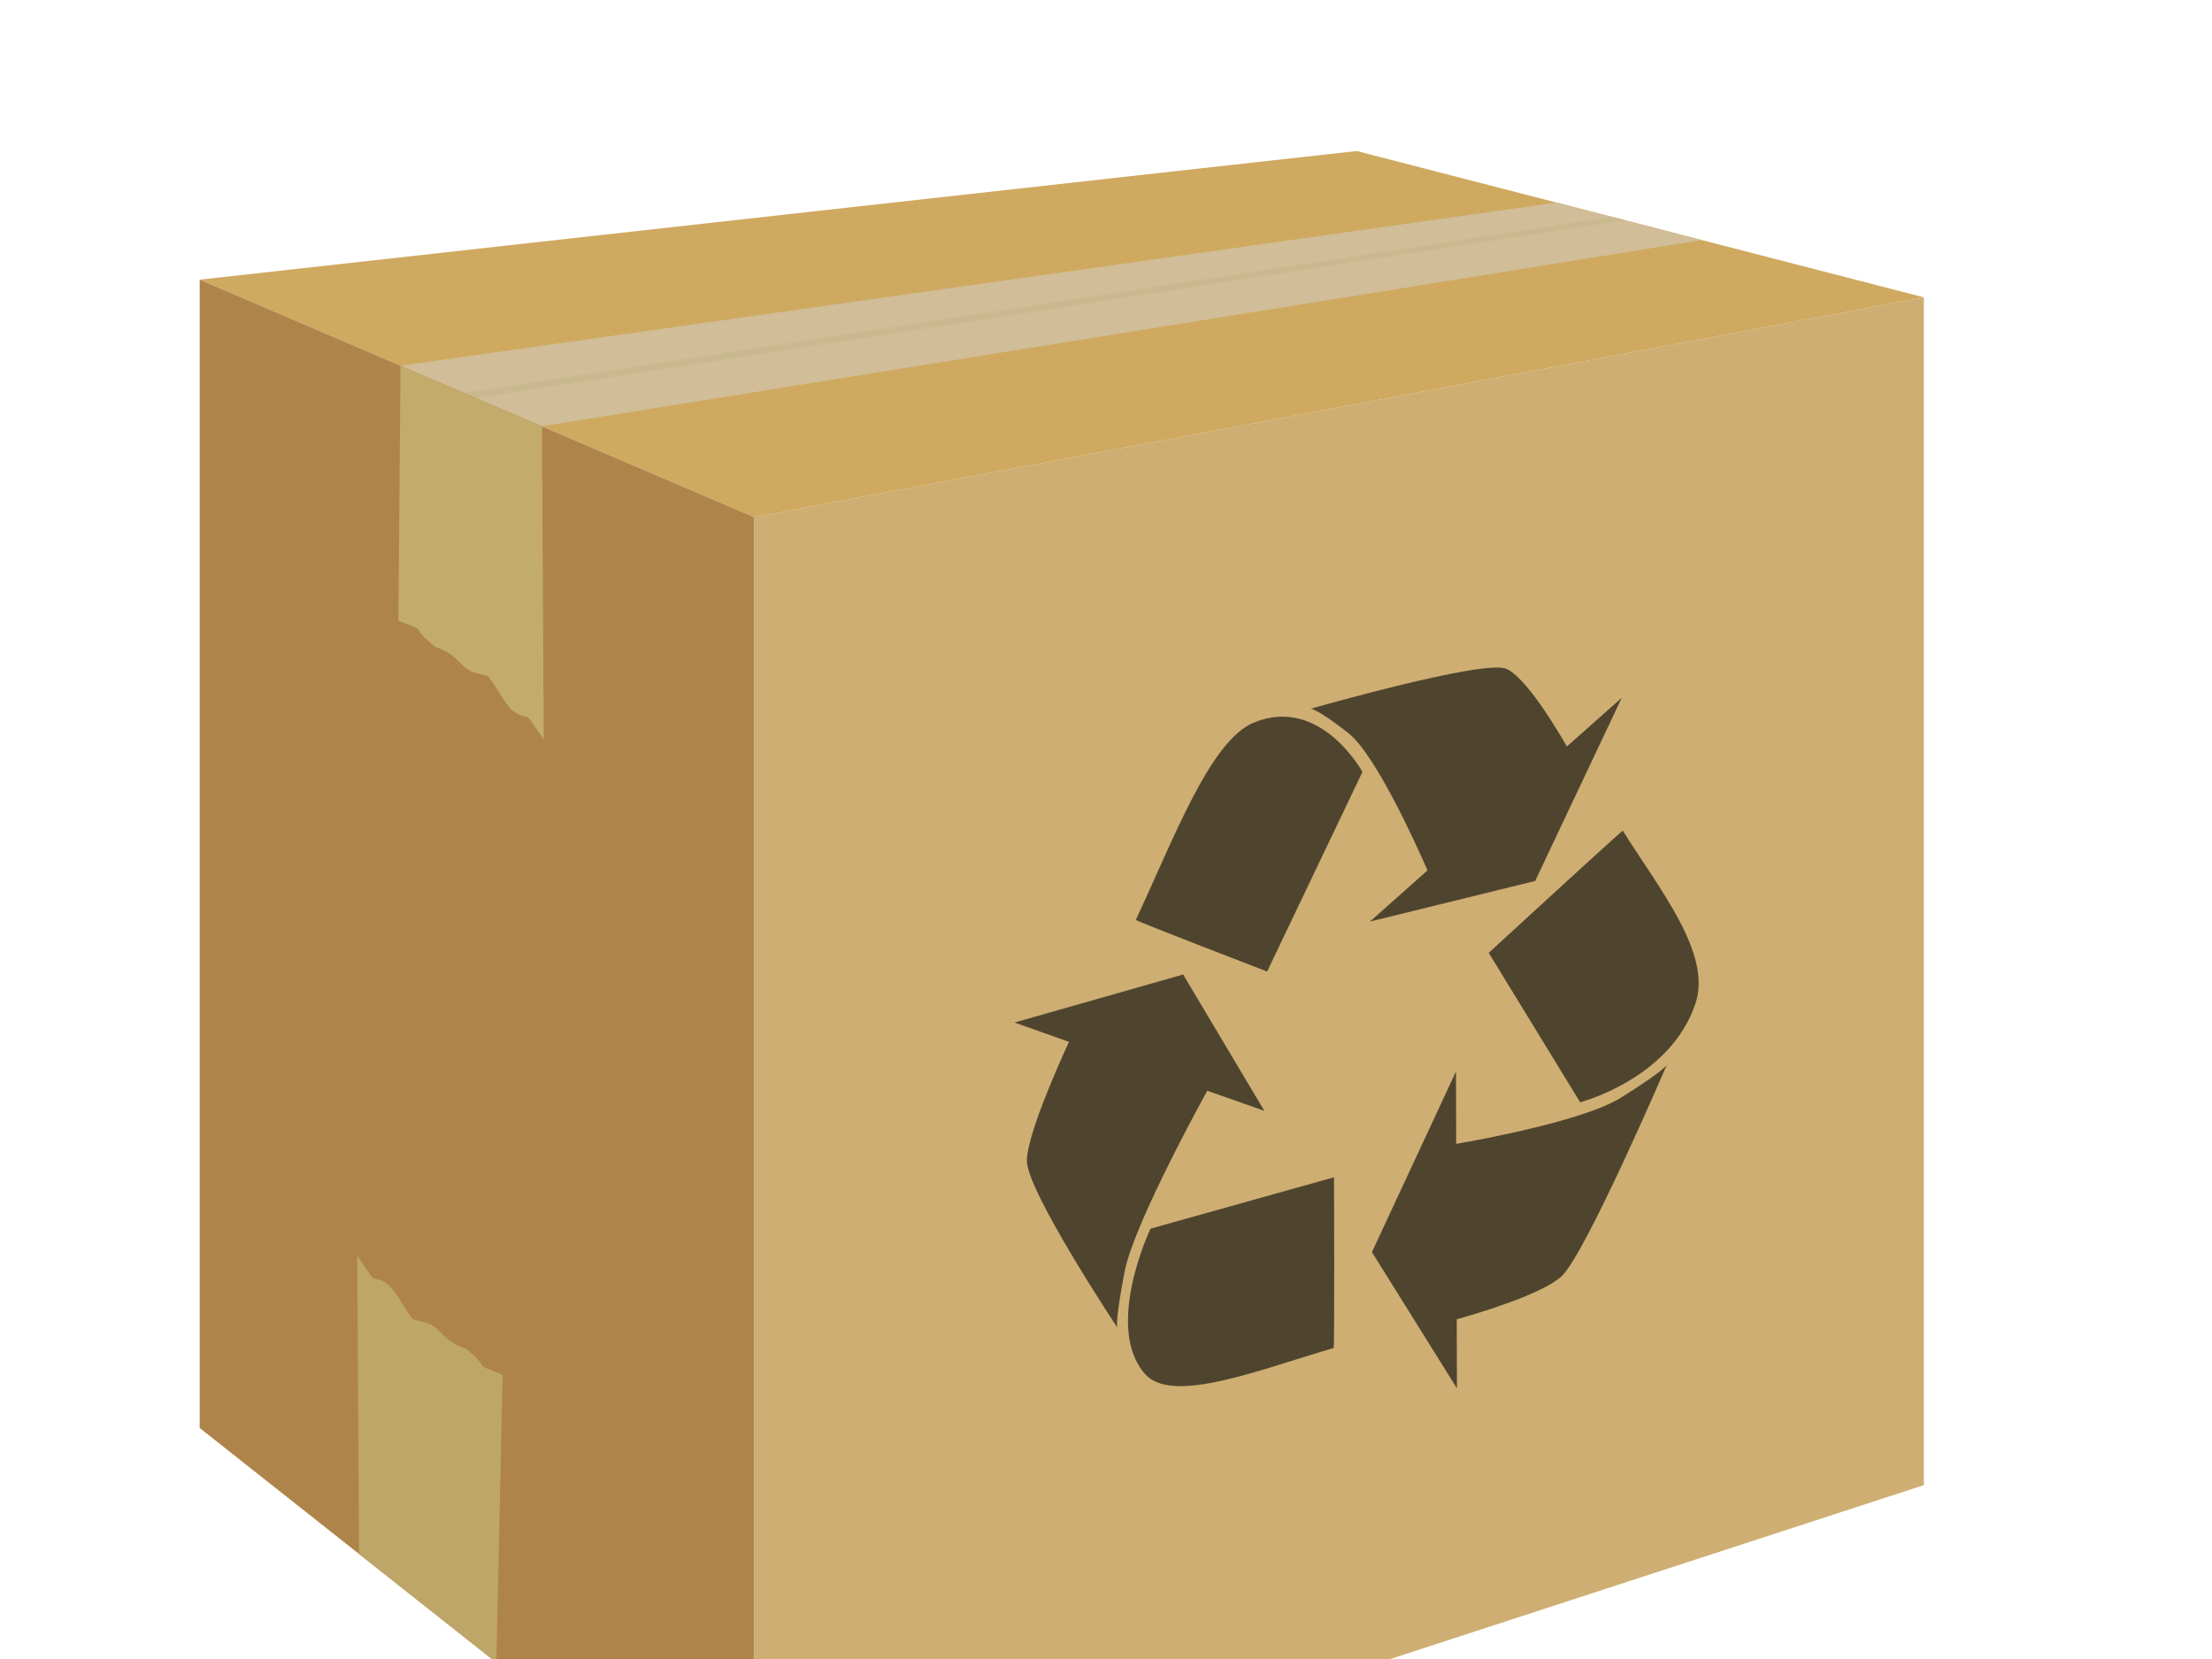
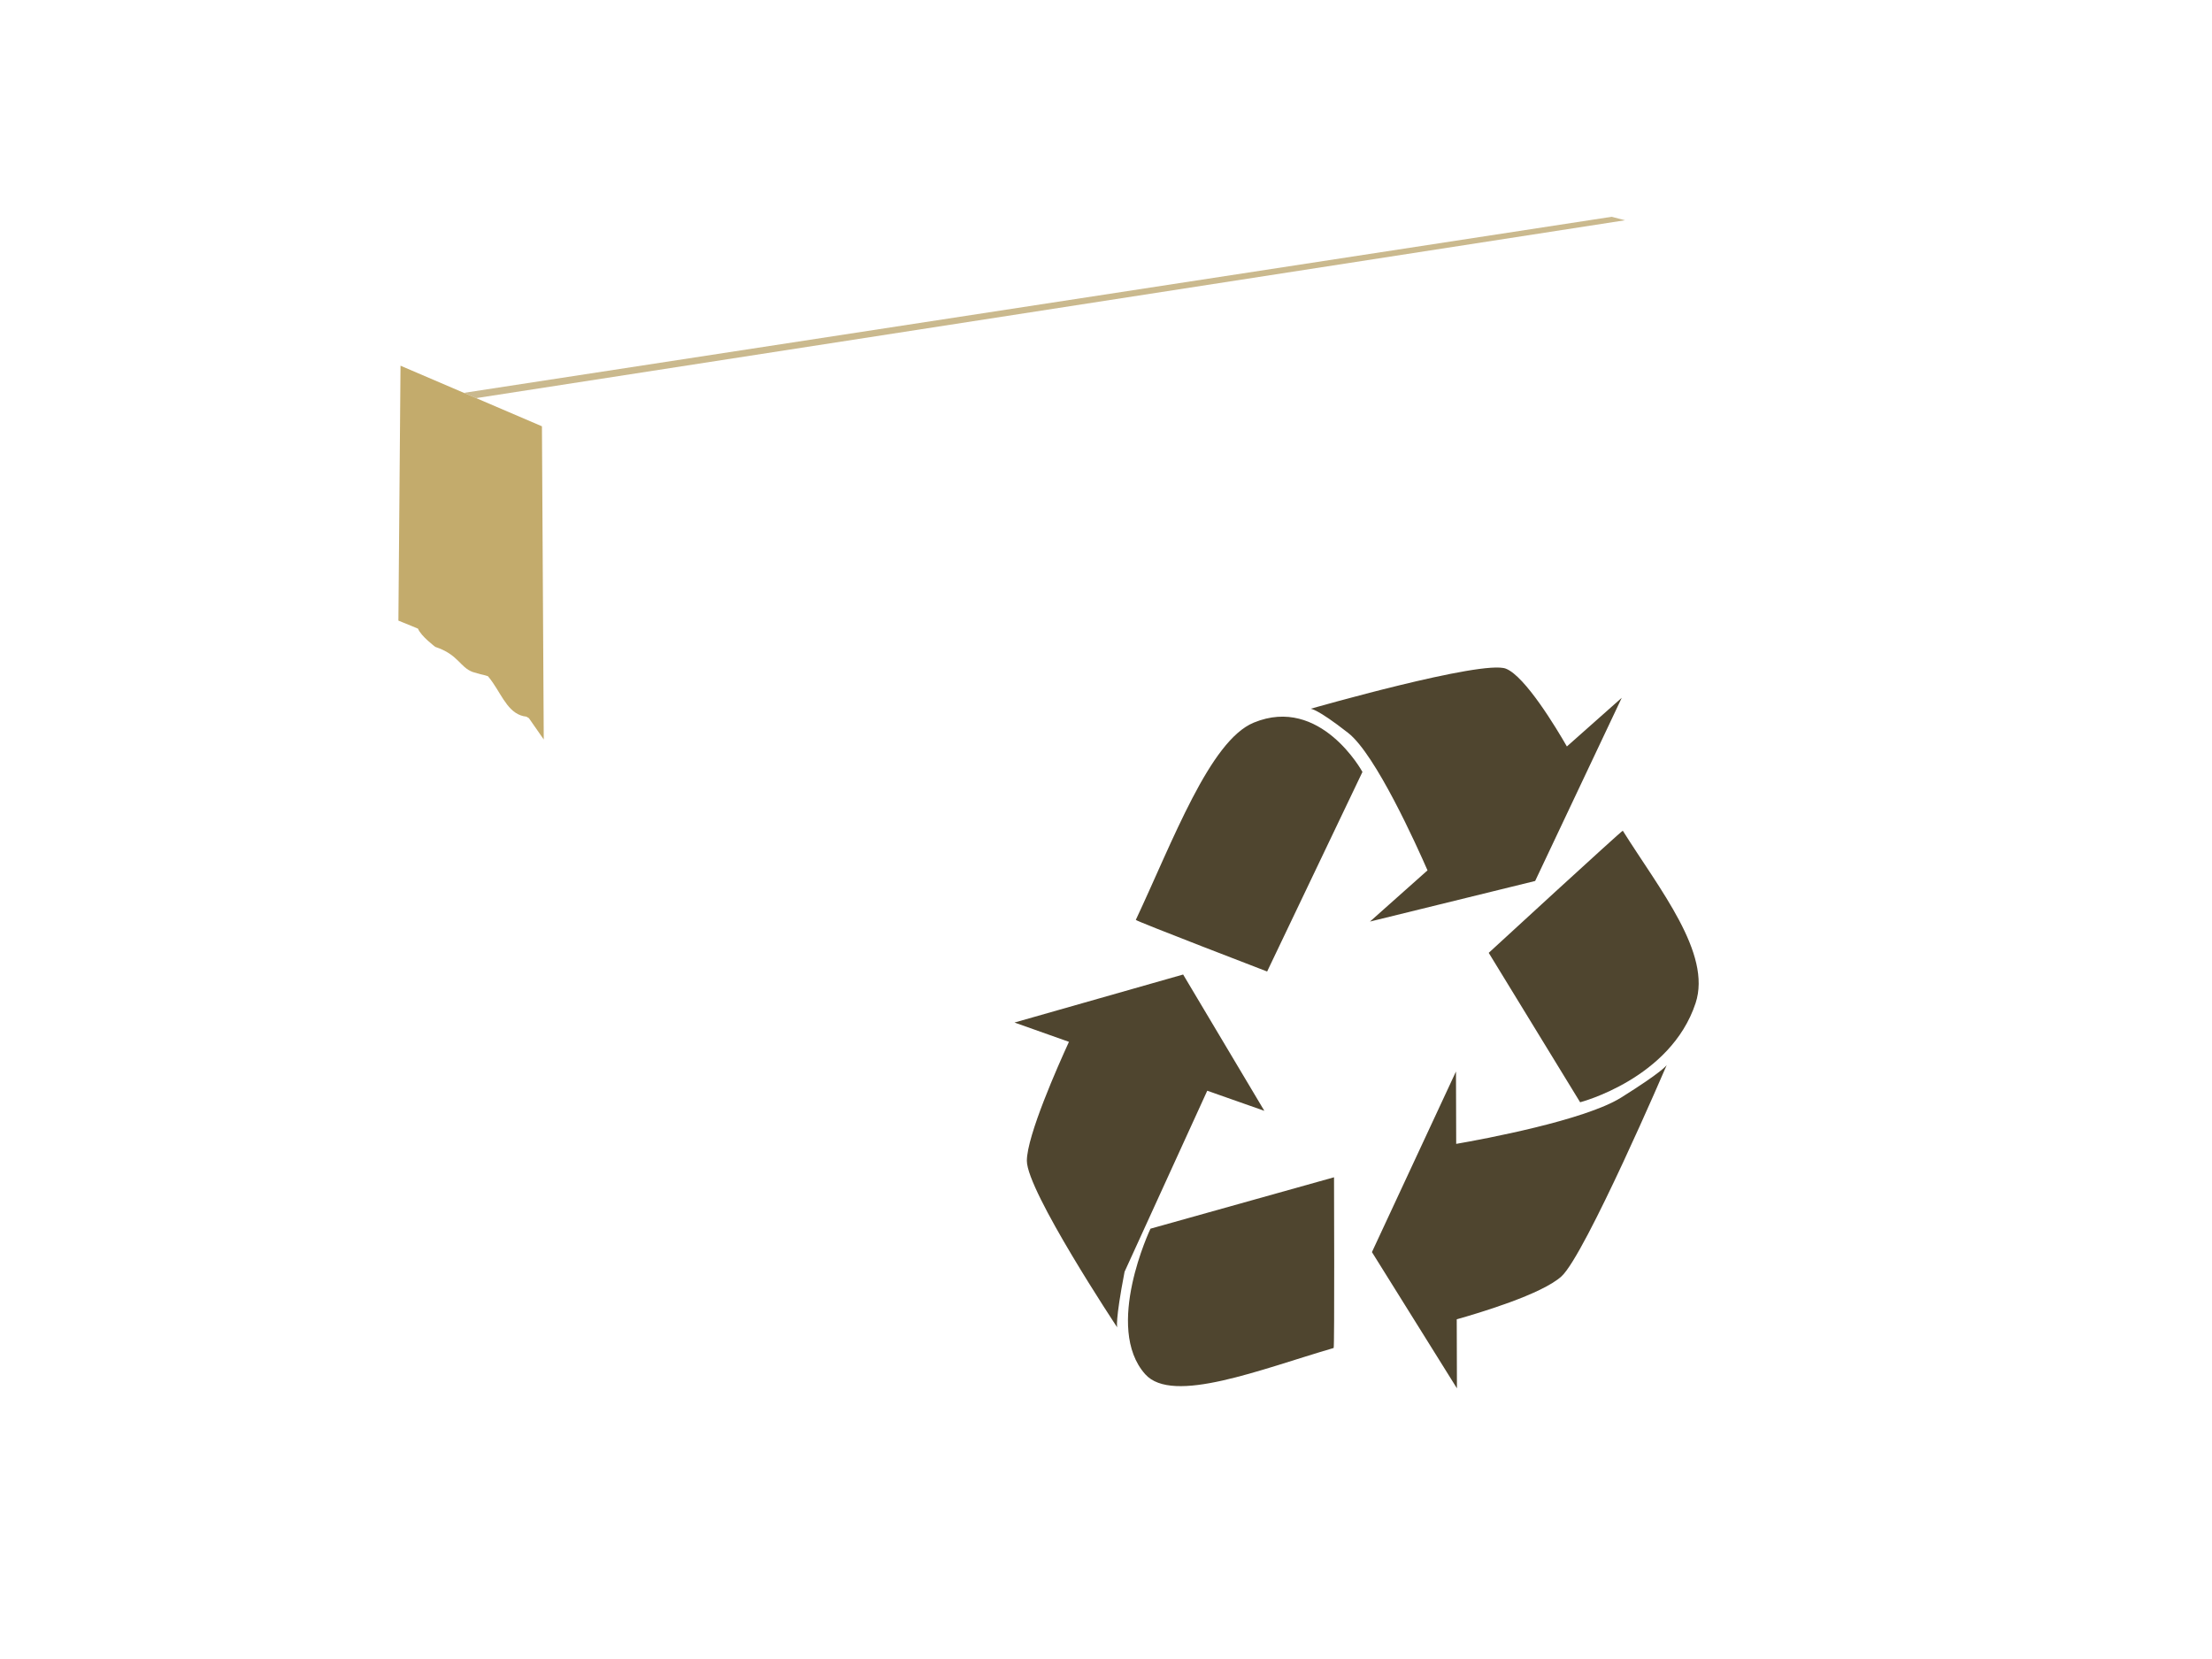
<svg xmlns="http://www.w3.org/2000/svg" width="640" height="480">
  <linearGradient y2="1" x2="0.5" y1="1" x1="0.5" id="SVGID_1_">
    <stop stop-color="#FFFFFF" offset="0.264" />
    <stop stop-color="#E8C097" offset="1" />
  </linearGradient>
  <g>
    <title>Layer 1</title>
    <g>
      <g>
        <g>
          <linearGradient gradientTransform="matrix(-1 0 0 1 4218.59 0)" y2="1.135" x2="10.675" y1="1.135" x1="10.675" id="SVGID_2_">
            <stop stop-color="#BEA16D" offset="0.124" />
            <stop stop-color="#CDAD75" offset="0.511" />
            <stop stop-color="#DEBB77" offset="1" />
          </linearGradient>
-           <polygon points="218.188,539.988 556.632,429.695 556.632,86.034 218.188,149.637    " fill="url(#SVGID_2_)" />
-           <polygon points="218.188,149.637 556.632,86.034 392.547,43.698 57.77,80.916    " fill="#CEA95F" />
-           <polygon points="156.798,123.34 492.42,69.464 450.334,58.602 115.879,105.807    " fill="#D1BD97" />
          <polygon points="137.766,115.19 470.179,63.726 466.294,62.726 134.225,113.665    " fill="#CAB98E" />
          <linearGradient gradientTransform="matrix(-1 0 0 1 4218.59 0)" y2="0.879" x2="25.077" y1="0.879" x1="25.077" id="SVGID_3_">
            <stop stop-color="#A57946" offset="0.051" />
            <stop stop-color="#B98F50" offset="0.601" />
          </linearGradient>
-           <polygon points="57.77,413.157 218.188,539.988 218.188,149.637 57.77,80.916    " fill="url(#SVGID_3_)" />
          <path d="m115.27,179.564c0,0 2.13,0.859 3.983,1.62c0.62,0.245 1.213,0.5 1.688,0.708c0.844,2.167 5.009,5.275 5.009,5.275c6.733,2.244 7.051,5.858 10.816,7.259c0.766,0.229 1.515,0.432 2.255,0.651c0.745,0.156 1.463,0.344 2.146,0.563c0.531,0.609 1.031,1.286 1.494,1.979c2.843,4.161 4.775,9.217 9.613,9.727c0.468,0.276 0.755,0.438 0.755,0.438l4.296,6.176l-0.526,-90.619l-40.919,-17.533l-0.61,73.756z" fill="#C3AB6C" />
-           <path d="m145.425,397.785c0,0 -2.125,-0.859 -3.989,-1.614c-0.614,-0.255 -1.203,-0.505 -1.677,-0.703c-0.849,-2.172 -5.015,-5.286 -5.015,-5.286c-6.738,-2.234 -7.051,-5.858 -10.821,-7.249c-0.755,-0.24 -1.521,-0.433 -2.255,-0.656c-0.74,-0.172 -1.463,-0.349 -2.146,-0.563c-0.531,-0.625 -1.031,-1.292 -1.5,-1.979c-2.833,-4.166 -4.77,-9.217 -9.592,-9.738c-0.489,-0.271 -0.771,-0.432 -0.771,-0.432l-4.296,-6.171l0.526,86.224l39.716,31.406l1.82,-83.239z" fill="#BEA669" />
        </g>
      </g>
      <linearGradient y2="1" x2="0.5" y1="1" x1="0.5" id="SVGID_4_">
        <stop stop-color="#3C3422" offset="0.051" />
        <stop stop-color="#63563C" offset="0.601" />
      </linearGradient>
-       <path d="m362.745,209.08c-12.706,5.244 -23.354,34.145 -34.118,57.068c-0.146,0.292 37.993,14.94 37.993,14.94l27.578,-57.745c0,0 -12.112,-22.241 -31.453,-14.263zm81.423,45.814l25.058,-53.006l-15.877,14.086c-2.989,-5.202 -12.055,-20.314 -17.647,-22.506c-6.77,-2.661 -56.506,11.607 -56.506,11.607s1.698,-0.208 10.889,6.999c7.926,6.197 19.793,32.557 22.938,39.748l-16.647,14.815l47.792,-11.743zm-111.298,100.602c0,0 -13.586,28.604 -1.521,42.112c7.926,8.873 33.516,-1.479 54.517,-7.592c0.281,-0.089 0.109,-49.392 0.109,-49.392l-53.105,14.872zm16.425,-39.915l16.518,5.812l-23.496,-39.436l-48.793,13.893l15.758,5.587c-3.146,6.848 -12.165,27.151 -12.18,34.411c-0.01,8.785 26.146,48.215 26.146,48.215s-0.677,-1.547 2.125,-16.102c2.41,-12.533 19.287,-43.923 23.922,-52.38zm120.233,-75.231c-0.131,-0.224 -38.795,35.337 -38.795,35.337l26.448,43.232c0,0 26.178,-6.765 33.405,-28.682c4.75,-14.383 -10.44,-32.942 -21.058,-49.887zm-0.5,77.22c-10.488,6.556 -39.774,12.019 -47.705,13.388l-0.063,-20.939l-24.318,52.251l24.595,39.42l-0.058,-19.976c6.243,-1.755 24.646,-7.228 30.317,-12.435c6.884,-6.301 30.438,-61.119 30.438,-61.119s-1.031,1.802 -13.206,9.41z" fill="url(#SVGID_4_)" />
+       <path d="m362.745,209.08c-12.706,5.244 -23.354,34.145 -34.118,57.068c-0.146,0.292 37.993,14.94 37.993,14.94l27.578,-57.745c0,0 -12.112,-22.241 -31.453,-14.263zm81.423,45.814l25.058,-53.006l-15.877,14.086c-2.989,-5.202 -12.055,-20.314 -17.647,-22.506c-6.77,-2.661 -56.506,11.607 -56.506,11.607s1.698,-0.208 10.889,6.999c7.926,6.197 19.793,32.557 22.938,39.748l-16.647,14.815l47.792,-11.743zm-111.298,100.602c0,0 -13.586,28.604 -1.521,42.112c7.926,8.873 33.516,-1.479 54.517,-7.592c0.281,-0.089 0.109,-49.392 0.109,-49.392l-53.105,14.872zm16.425,-39.915l16.518,5.812l-23.496,-39.436l-48.793,13.893l15.758,5.587c-3.146,6.848 -12.165,27.151 -12.18,34.411c-0.01,8.785 26.146,48.215 26.146,48.215s-0.677,-1.547 2.125,-16.102zm120.233,-75.231c-0.131,-0.224 -38.795,35.337 -38.795,35.337l26.448,43.232c0,0 26.178,-6.765 33.405,-28.682c4.75,-14.383 -10.44,-32.942 -21.058,-49.887zm-0.5,77.22c-10.488,6.556 -39.774,12.019 -47.705,13.388l-0.063,-20.939l-24.318,52.251l24.595,39.42l-0.058,-19.976c6.243,-1.755 24.646,-7.228 30.317,-12.435c6.884,-6.301 30.438,-61.119 30.438,-61.119s-1.031,1.802 -13.206,9.41z" fill="url(#SVGID_4_)" />
    </g>
  </g>
</svg>